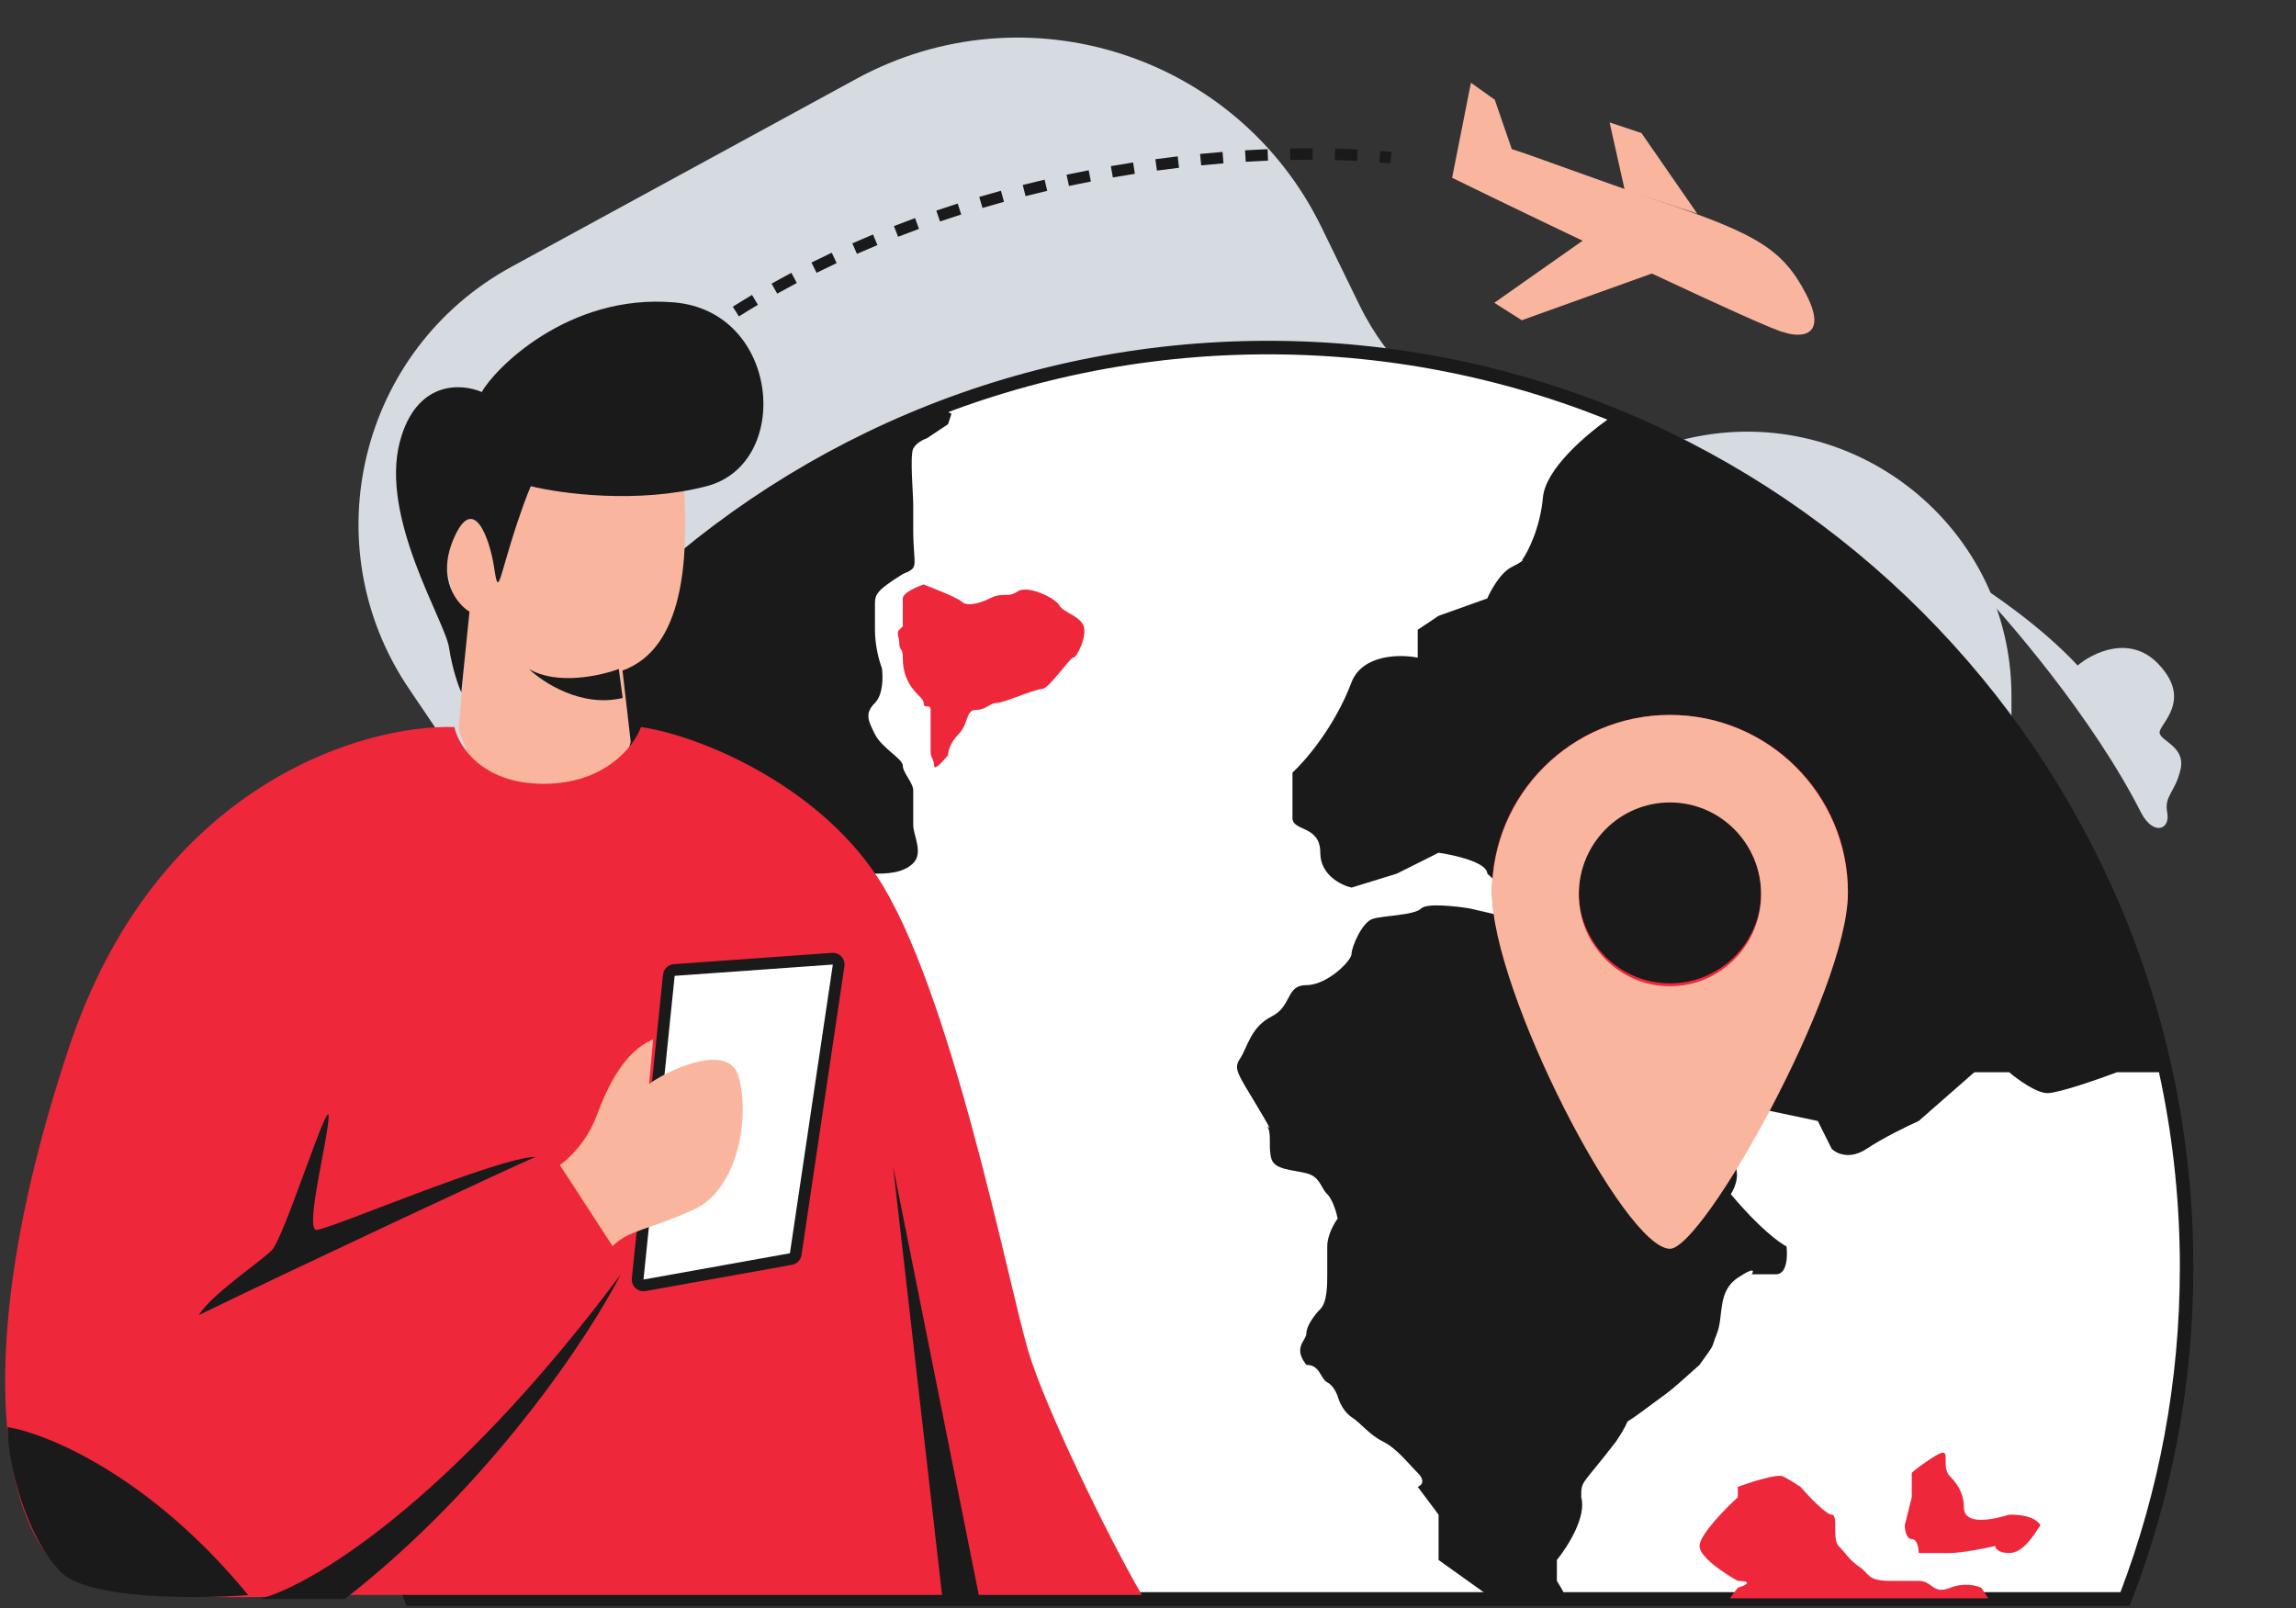
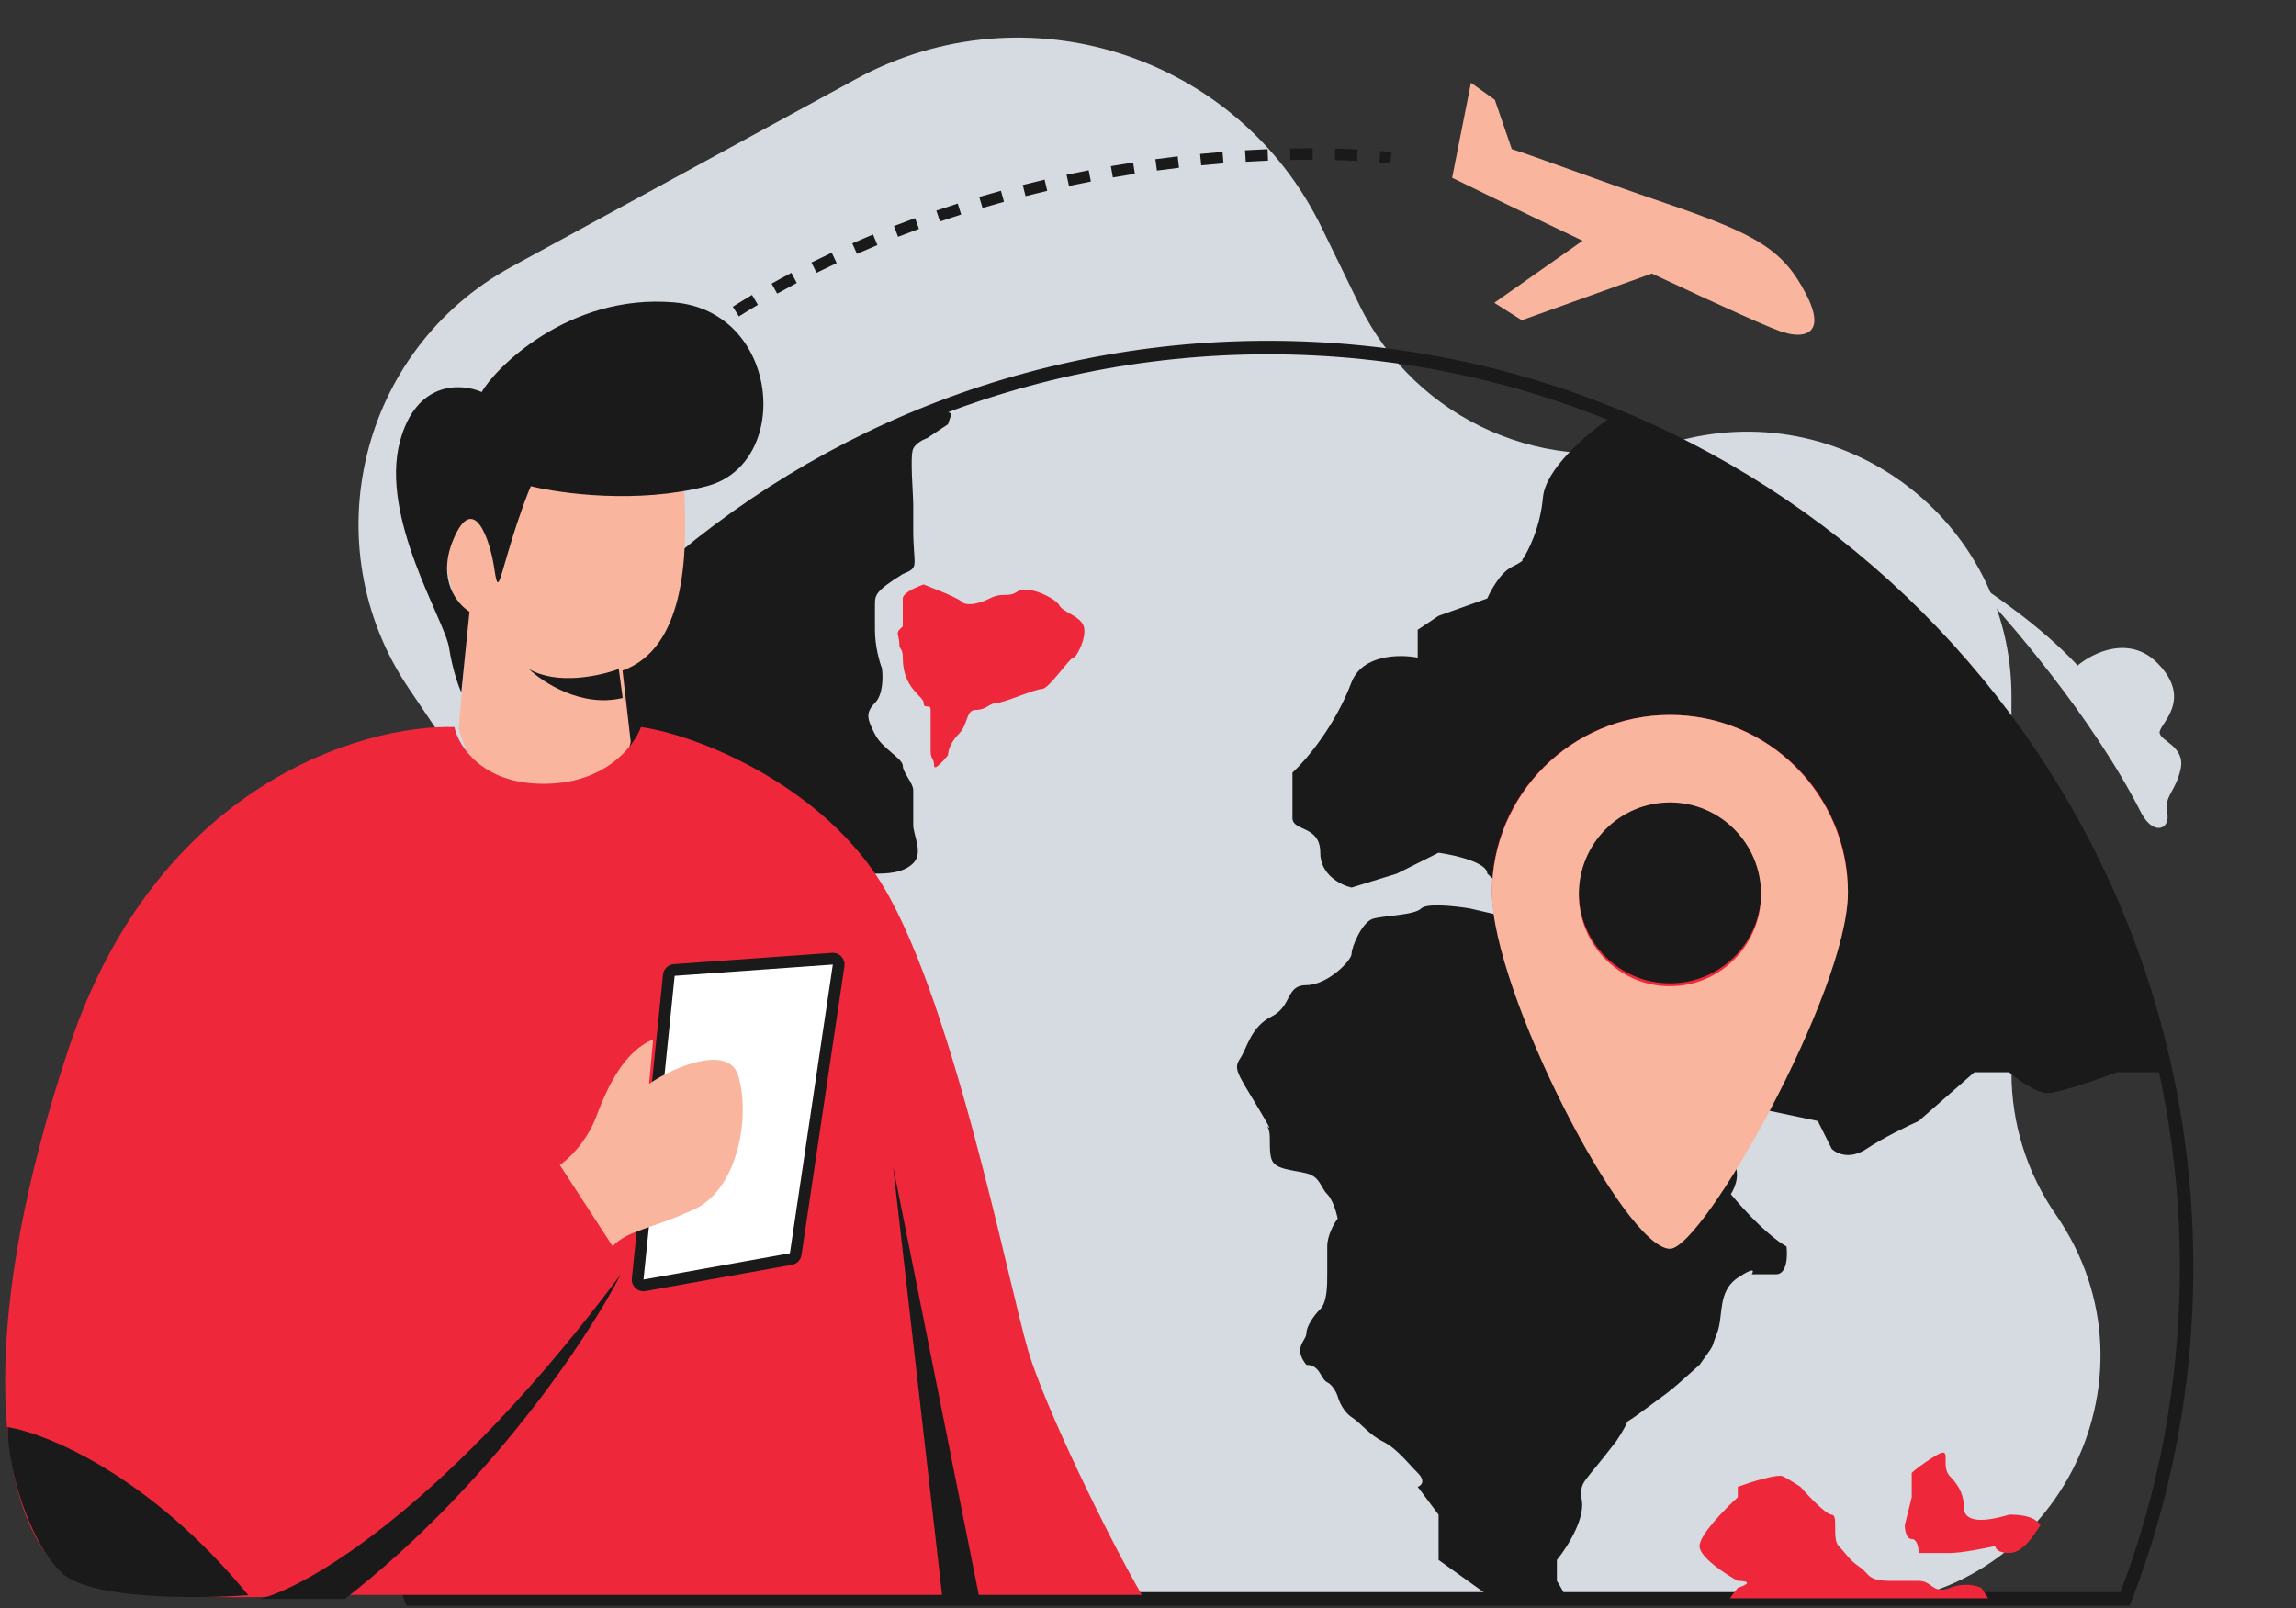
<svg xmlns="http://www.w3.org/2000/svg" width="394" height="276" viewBox="0 0 394 276" fill="none">
  <rect x="0" y="0" width="394" height="276" fill="#333333" stroke="none" />
  <path d="M116.984 275.388H275.55H317.706C352.14 275.388 372.394 236.721 352.776 208.434C347.826 201.296 345.174 192.818 345.174 184.133V119.484C345.174 89.173 316.012 67.384 286.927 75.964C265.664 82.237 242.978 72.24 233.267 52.319L226.786 39.022C212.31 9.324 175.957 -2.28 146.94 13.535L87.791 45.771C61.704 59.989 53.531 93.571 70.169 118.178L81.645 135.149C92.471 151.161 86.851 173.031 69.644 181.845C53.111 190.315 47.149 210.968 56.628 226.939L69.259 248.221C79.254 265.062 97.393 275.388 116.984 275.388Z" fill="#D6DBE1" />
-   <path d="M217.611 59.648C130.561 59.648 59.993 130.317 59.993 217.492C59.993 237.557 63.731 256.747 70.548 274.402H364.674C371.491 256.747 375.229 237.557 375.229 217.492C375.229 130.317 304.661 59.648 217.611 59.648Z" fill="white" />
  <path fill-rule="evenodd" clip-rule="evenodd" d="M217.611 60.809C131.201 60.809 61.153 130.958 61.153 217.492C61.153 237.13 64.76 255.922 71.346 273.241H363.876C370.462 255.922 374.069 237.13 374.069 217.492C374.069 130.958 304.021 60.809 217.611 60.809ZM58.833 217.492C58.833 129.675 129.92 58.486 217.611 58.486C305.302 58.486 376.389 129.675 376.389 217.492C376.389 237.702 372.623 257.034 365.755 274.821L365.469 275.564H69.753L69.466 274.821C62.599 257.034 58.833 237.702 58.833 217.492Z" fill="#1A1A1A" />
  <path d="M261.193 96.119C262.188 94.724 264.298 90.619 264.775 85.357C265.209 80.58 271.91 74.784 276.119 71.818C286.468 74.936 312.777 87.27 335.226 111.665C357.674 136.059 368.859 170.059 371.645 184.01H363.287C360.102 185.206 353.256 187.597 351.346 187.597C349.435 187.597 346.172 185.206 344.778 184.01H338.808L329.255 192.381C327.464 193.178 323.166 195.25 320.3 197.164C317.434 199.077 315.126 197.961 314.329 197.164L311.941 192.381L300.598 189.989V187.597L297.015 184.01H289.851C288.458 184.01 284 182.097 277.313 174.444C272.537 172.052 277.313 170.258 255.223 149.93C255.223 148.017 249.65 146.741 246.864 146.343L239.7 149.93L231.938 152.322C230.147 151.923 226.565 150.169 226.565 146.343C226.565 141.559 221.788 142.755 221.788 140.364V132.591C223.978 130.598 229.072 124.699 231.938 117.046C233.849 112.262 240.297 112.262 243.282 112.86V108.077L246.864 105.686L255.223 102.696C255.82 101.301 257.491 98.272 259.402 97.315C261.312 96.358 261.392 96.119 261.193 96.119Z" fill="#1A1A1A" />
-   <path d="M163.279 71.008L160.89 69.812C151.736 72.801 128.651 83.324 109.546 101.5C90.441 119.676 80.887 136.577 78.498 142.755L79.694 146.343C79.295 147.538 78.14 150.647 76.707 153.517C75.274 156.387 77.304 157.105 78.498 157.105C78.896 158.3 80.05 161.649 81.483 165.475C82.916 169.302 83.275 171.853 83.275 172.65C83.673 173.646 84.707 176.716 85.663 181.021C86.857 186.402 84.469 186.402 83.275 187.597C82.32 188.554 82.877 189.59 83.275 189.989C84.469 191.982 87.454 197.044 89.842 201.349C92.827 206.73 91.633 206.73 92.23 209.122C92.827 211.513 95.813 210.915 98.798 206.73C100.589 204.936 100.589 205.534 101.783 200.153C102.977 194.772 101.783 197.762 101.783 191.783C102.38 189.391 102.38 189.989 104.171 188.793C105.962 187.597 108.35 187.597 108.35 184.01C108.35 180.423 107.753 181.618 108.35 179.825C108.947 178.031 110.738 178.629 114.917 174.444C115.514 172.052 115.514 172.65 117.306 166.671C119.097 160.692 118.5 164.279 123.873 159.496C129.246 154.713 127.455 157.105 128.052 154.713C128.649 152.322 131.634 151.126 135.814 149.93C139.993 148.734 142.978 151.126 144.769 149.93C146.56 148.734 148.352 149.93 150.144 149.93C151.937 149.93 154.921 149.93 156.711 148.136C158.502 146.343 156.711 143.353 156.711 141.559V135.58C156.711 134.385 154.921 132.591 154.921 131.395C154.921 130.199 151.338 128.406 150.144 126.014C148.95 123.622 148.353 122.427 150.144 120.633C151.577 119.198 151.537 116.049 151.338 114.654C150.94 113.658 150.144 110.947 150.144 108.077V103.892C150.144 102.098 150.144 101.5 154.921 98.511C157.906 97.315 156.711 97.315 156.711 90.738V86.553C156.711 84.759 156.114 78.182 156.711 76.987C157.189 76.03 158.502 75.392 159.099 75.193L162.682 72.801L163.279 71.008Z" fill="#1A1A1A" />
+   <path d="M163.279 71.008L160.89 69.812C151.736 72.801 128.651 83.324 109.546 101.5C90.441 119.676 80.887 136.577 78.498 142.755L79.694 146.343C79.295 147.538 78.14 150.647 76.707 153.517C75.274 156.387 77.304 157.105 78.498 157.105C78.896 158.3 80.05 161.649 81.483 165.475C82.916 169.302 83.275 171.853 83.275 172.65C83.673 173.646 84.707 176.716 85.663 181.021C86.857 186.402 84.469 186.402 83.275 187.597C82.32 188.554 82.877 189.59 83.275 189.989C84.469 191.982 87.454 197.044 89.842 201.349C92.827 206.73 91.633 206.73 92.23 209.122C92.827 211.513 95.813 210.915 98.798 206.73C100.589 204.936 100.589 205.534 101.783 200.153C102.977 194.772 101.783 197.762 101.783 191.783C102.38 189.391 102.38 189.989 104.171 188.793C108.35 180.423 107.753 181.618 108.35 179.825C108.947 178.031 110.738 178.629 114.917 174.444C115.514 172.052 115.514 172.65 117.306 166.671C119.097 160.692 118.5 164.279 123.873 159.496C129.246 154.713 127.455 157.105 128.052 154.713C128.649 152.322 131.634 151.126 135.814 149.93C139.993 148.734 142.978 151.126 144.769 149.93C146.56 148.734 148.352 149.93 150.144 149.93C151.937 149.93 154.921 149.93 156.711 148.136C158.502 146.343 156.711 143.353 156.711 141.559V135.58C156.711 134.385 154.921 132.591 154.921 131.395C154.921 130.199 151.338 128.406 150.144 126.014C148.95 123.622 148.353 122.427 150.144 120.633C151.577 119.198 151.537 116.049 151.338 114.654C150.94 113.658 150.144 110.947 150.144 108.077V103.892C150.144 102.098 150.144 101.5 154.921 98.511C157.906 97.315 156.711 97.315 156.711 90.738V86.553C156.711 84.759 156.114 78.182 156.711 76.987C157.189 76.03 158.502 75.392 159.099 75.193L162.682 72.801L163.279 71.008Z" fill="#1A1A1A" />
  <path d="M246.864 267.716C248.257 268.712 251.88 271.303 255.223 273.695C255.567 273.941 255.855 274.177 256.094 274.402H268.855C268.442 273.479 267.891 272.446 267.164 271.303V267.716C268.955 265.523 272.299 260.302 271.343 256.953C271.343 253.964 271.343 255.16 277.313 247.387C280.895 242.006 277.313 245.593 282.09 242.006C286.867 238.419 285.672 239.614 291.643 234.233C294.628 230.048 293.434 231.842 294.628 228.852C295.822 225.863 294.628 221.678 298.21 219.286C301.076 217.373 300.996 218.09 300.598 218.688H304.777C306.688 218.688 306.768 215.499 306.569 213.905C305.374 213.307 301.792 210.676 297.015 204.936C297.812 203.741 298.926 200.871 297.015 198.957C294.627 196.566 295.822 195.968 294.628 195.37C293.434 194.772 289.254 191.185 287.463 187.597C285.672 184.01 285.672 184.01 283.284 184.01C281.374 184.01 280.498 182.416 280.299 181.618C278.11 181.021 273.254 179.466 271.343 178.031C268.955 176.237 271.343 174.444 271.343 172.65C271.343 170.856 267.164 166.671 264.776 166.671C262.388 166.671 262.985 163.682 261.194 163.084C259.761 162.605 259.8 159.297 260 157.703L252.238 155.909C249.85 155.51 244.835 154.952 243.879 155.909C242.685 157.105 237.312 157.105 235.521 157.703C233.73 158.3 231.938 162.486 231.938 163.682C231.938 164.877 227.759 169.063 224.177 169.063C220.595 169.063 221.788 172.65 218.207 174.444C214.625 176.237 214.028 179.825 212.833 181.618C211.639 183.412 212.236 184.01 215.819 189.989C219.401 195.968 217.013 192.381 217.61 193.576C218.207 194.772 217.61 197.164 218.207 198.957C218.804 200.751 221.788 200.751 224.177 201.349C226.566 201.947 226.565 203.741 227.759 204.936C228.715 205.893 229.352 208.125 229.551 209.122C228.954 209.919 227.759 211.992 227.759 213.905V218.688C227.759 220.482 227.759 223.471 226.565 224.667C225.37 225.863 224.177 227.656 224.177 228.852C224.177 230.048 221.788 231.244 224.177 234.233C226.566 234.233 226.565 236.625 227.759 237.223C228.715 237.701 229.352 239.017 229.551 239.614C229.75 240.412 230.506 242.245 231.938 243.202C233.729 244.398 234.924 246.191 237.312 247.387C239.7 248.583 241.491 250.974 243.282 252.768C244.715 254.203 243.879 254.96 243.282 255.16L246.864 259.943V264.128V267.716Z" fill="#1A1A1A" />
  <path d="M109.546 272.499C106.958 271.702 101.783 269.629 101.783 267.716C101.783 265.802 101.784 262.534 101.784 261.139C101.586 259.943 100.949 257.312 99.993 256.356C98.798 255.16 92.83 259.345 95.814 253.366C98.201 248.583 98.798 240.611 98.798 237.223L101.784 231.842C103.574 230.845 107.393 228.852 108.35 228.852C109.307 228.852 110.74 226.062 111.337 224.667V222.873C111.536 221.877 112.77 219.764 116.113 219.286C123.875 218.688 133.427 213.905 136.412 213.905C138.801 213.905 141.388 210.716 142.383 209.122H147.756C150.144 209.122 151.935 207.926 152.533 209.122C153.13 210.317 157.309 211.513 159.1 213.905C160.379 215.613 163.024 217.449 164.567 218.39C164.642 218.159 164.875 218.395 165.07 218.688C164.921 218.603 164.752 218.503 164.567 218.39C164.49 218.63 164.584 219.373 165.07 221.08C166.264 225.265 160.891 225.863 165.667 230.048C170.444 234.233 170.444 231.244 172.235 234.233C172.235 250.377 170.444 253.366 170.444 255.16C170.444 256.953 168.056 255.758 172.235 259.943C176.414 264.128 178.205 264.128 179.399 264.128C180.593 264.128 181.787 262.932 182.384 265.324C182.384 271.303 185.37 271.303 185.37 272.499C185.37 273.549 184.449 272.293 185.033 274.402H112.207L109.546 272.499Z" fill="#1A1A1A" />
  <path d="M154.921 102.696C154.921 101.739 157.309 100.703 158.503 100.304L161.488 101.5C162.483 101.899 164.593 102.816 165.071 103.294C165.668 103.892 167.459 103.892 169.847 102.696C172.235 101.5 172.832 102.696 174.623 101.5C176.414 100.304 181.191 102.696 181.788 103.892C182.385 105.088 185.37 105.686 185.967 107.479C186.564 109.273 184.773 112.86 184.176 112.86C183.579 112.86 179.997 118.241 178.803 118.241C177.608 118.241 172.235 120.633 171.041 120.633C169.847 120.633 169.25 121.829 167.459 121.829C165.668 121.829 166.265 124.22 164.474 126.014C163.041 127.449 162.682 129.003 162.682 129.601C161.886 130.598 160.294 132.352 160.294 131.395C160.294 130.199 159.697 130.199 159.697 129.003V124.22V121.829C159.697 120.633 158.503 121.829 158.503 120.633C158.503 119.437 154.921 118.241 154.921 112.86C154.921 111.067 154.324 111.664 154.324 110.469C154.324 109.273 153.727 108.675 154.324 108.077L154.921 107.479L154.921 102.696Z" fill="#EE273A" />
  <path d="M291.643 265.324C291.643 263.411 296.021 258.947 298.21 256.954V255.16C300.399 254.363 305.016 252.888 305.972 253.366C306.927 253.845 308.36 254.761 308.957 255.16C310.35 256.754 313.375 259.943 314.33 259.943C315.523 259.943 314.33 264.128 315.524 265.324C316.719 266.52 317.315 267.716 319.106 268.912C320.898 270.107 320.3 271.303 324.48 271.303H329.256C331.643 271.303 331.644 273.695 334.629 272.499C337.018 271.542 339.207 272.1 340.003 272.499L341.197 274.293H296.859C297.256 273.717 297.704 273.119 298.21 272.499C301.076 271.542 299.404 271.303 298.21 271.303C296.021 270.107 291.643 267.237 291.643 265.324Z" fill="#EE273A" />
  <path d="M326.868 261.737L328.062 256.954V252.768C328.46 252.37 329.853 251.214 332.241 249.779C335.227 247.985 332.838 251.573 334.629 253.366C336.421 255.16 337.018 256.954 337.018 258.747C337.018 260.541 338.808 261.737 344.779 259.943C345.972 259.943 348.958 259.943 350.152 261.737C348.959 263.531 347.167 266.52 344.779 266.52C342.868 266.52 342.391 265.723 342.391 265.324C340.6 265.723 336.54 266.52 334.629 266.52H329.256C329.256 265.723 329.017 264.128 328.062 264.128C327.107 264.128 326.868 262.534 326.868 261.737Z" fill="#EE273A" />
  <path fill-rule="evenodd" clip-rule="evenodd" d="M286.569 213.325C292.251 213.325 317.107 169.59 317.107 152.905C317.107 136.22 303.435 122.695 286.569 122.695C269.703 122.695 256.03 136.22 256.03 152.905C256.03 169.59 278.757 213.325 286.569 213.325ZM286.57 168.753C295.208 168.753 302.211 161.768 302.211 153.153C302.211 144.537 295.208 137.552 286.57 137.552C277.931 137.552 270.928 144.537 270.928 153.153C270.928 161.768 277.931 168.753 286.57 168.753Z" fill="#EE273A" />
  <path d="M86.394 69.254C70.192 80.711 77.001 101.078 80.054 108.97L78.717 125.074C80.102 130.144 85.126 140.284 94.143 140.284C103.16 140.284 107.293 131.628 108.232 127.3L106.823 115.08C117.39 111.261 118.094 95.986 117.39 83.766C116.553 69.254 100.665 59.163 86.394 69.254Z" fill="#F9B59E" />
  <path d="M93.284 134.514C103.865 134.514 108.83 128.018 109.99 124.77C119.823 126.175 139.847 134.432 150.444 150.325C163.086 169.285 172.919 219.845 176.43 231.783C179.24 241.333 190.086 263.641 195.938 273.706H158.715H53.609C42.936 274.402 19.641 274.68 11.845 270.226C2.1 264.658 -6.949 236.124 11.845 179.751C26.88 134.653 62.194 124.306 77.971 124.77C78.667 128.018 82.704 134.514 93.284 134.514Z" fill="#EE273A" />
  <path d="M153.253 200.183L168.002 273.916H161.681L153.253 200.183Z" fill="#1A1A1A" />
  <path d="M42.594 273.747C25.813 253.298 8.071 246.001 1.297 244.909C1.297 251.463 4.575 263.915 10.475 269.814C15.194 274.533 33.854 274.402 42.594 273.747Z" fill="#1A1A1A" />
-   <path d="M91.894 198.543C87.022 200.631 50.826 217.566 34.12 225.685C36.209 222.205 44.561 216.638 46.65 214.55C48.738 212.462 56.395 188.103 56.395 191.583C56.395 195.063 52.218 211.07 54.306 211.07C56.395 211.07 85.629 198.543 91.894 198.543Z" fill="#1A1A1A" />
  <path d="M106.511 218.726C76.998 258.256 52.914 272.315 44.561 274.402H59.179C84.237 254.916 101.175 229.165 106.511 218.726Z" fill="#1A1A1A" />
  <path d="M114.774 167.368L109.428 219.486C109.36 220.15 109.948 220.695 110.605 220.577L135.728 216.069C136.152 215.993 136.481 215.654 136.545 215.227L143.911 165.68C144.005 165.044 143.486 164.484 142.845 164.529L115.702 166.468C115.216 166.503 114.824 166.882 114.774 167.368Z" fill="white" />
  <path fill-rule="evenodd" clip-rule="evenodd" d="M142.773 163.527C144.056 163.435 145.094 164.555 144.905 165.827L137.539 215.375C137.412 216.228 136.755 216.906 135.905 217.058L110.783 221.567C109.467 221.803 108.292 220.713 108.428 219.383L113.774 167.265C113.874 166.294 114.657 165.535 115.631 165.465L142.773 163.527ZM142.917 165.532L115.774 167.47L110.428 219.588L135.55 215.08L142.917 165.532Z" fill="#1A1A1A" />
  <path d="M80.564 104.977L79.16 118.826C78.693 117.8 77.617 114.825 77.055 111.132C76.353 106.516 65.124 88.821 68.633 75.742C71.441 65.278 79.16 65.74 82.67 67.279C84.775 63.432 97.408 50.353 115.655 51.892C133.902 53.431 136.007 79.588 121.269 83.435C109.479 86.513 96.238 84.718 91.091 83.435C90.624 84.461 89.267 87.897 87.582 93.437C85.477 100.361 85.477 101.9 84.775 97.284C84.073 92.668 81.266 84.205 77.757 92.668C74.95 99.438 78.459 103.695 80.564 104.977Z" fill="#1A1A1A" />
  <path d="M90.76 114.802C95.589 117.645 103.056 115.987 106.185 114.802L106.856 119.778C99.881 121.484 93.219 117.171 90.76 114.802Z" fill="#1A1A1A" />
  <path d="M102.333 191.583C100.662 196.037 97.46 199.007 96.068 199.935L105.117 213.854C107.901 211.07 111.382 211.07 119.038 207.59C126.695 204.11 128.783 191.583 126.695 184.624C125.025 179.056 115.326 183.232 111.382 186.015L112.078 178.36C107.205 180.448 104.421 186.015 102.333 191.583Z" fill="#F9B59E" />
  <path fill-rule="evenodd" clip-rule="evenodd" d="M286.569 214.31C292.251 214.31 317.107 170.099 317.107 153.233C317.107 136.367 303.435 122.695 286.569 122.695C269.703 122.695 256.03 136.367 256.03 153.233C256.03 170.099 278.757 214.31 286.569 214.31ZM286.57 169.254C295.208 169.254 302.211 162.193 302.211 153.484C302.211 144.774 295.208 137.714 286.57 137.714C277.931 137.714 270.928 144.774 270.928 153.484C270.928 162.193 277.931 169.254 286.57 169.254Z" fill="#F9B59E" />
  <path d="M249.188 30.509L252.416 14.198L256.514 17.127L259.421 25.585C262.972 26.679 273.168 30.562 285.79 34.86C301.569 40.232 306.009 42.881 309.943 50.502C313.877 58.123 308.563 57.897 306.14 57.022C303.889 56.793 267.229 39.355 249.188 30.509Z" fill="#F9B59E" />
  <path d="M291.12 44.192L276.711 37.703L256.423 51.965L261.142 54.956L291.12 44.192Z" fill="#F9B59E" />
-   <path d="M276.21 21.014L278.801 32.579L291.257 36.672L281.677 22.826L276.21 21.014Z" fill="#F9B59E" />
  <path fill-rule="evenodd" clip-rule="evenodd" d="M225.25 27.414C224.008 27.412 222.732 27.423 221.426 27.45L221.386 25.48C222.707 25.453 223.997 25.441 225.254 25.444L225.25 27.414ZM232.88 27.614C231.657 27.549 230.386 27.5 229.069 27.466L229.12 25.496C230.453 25.53 231.742 25.581 232.984 25.646L232.88 27.614ZM217.599 27.567C216.347 27.618 215.072 27.683 213.773 27.762L213.654 25.796C214.965 25.716 216.254 25.65 217.518 25.598L217.599 27.567ZM209.95 28.033C208.695 28.134 207.421 28.248 206.131 28.376L205.936 26.416C207.239 26.286 208.525 26.171 209.793 26.069L209.95 28.033ZM238.583 28.047C237.976 27.985 237.351 27.927 236.708 27.873L236.873 25.91C237.527 25.964 238.164 26.023 238.783 26.087L238.583 28.047ZM202.324 28.791C201.073 28.939 199.809 29.1 198.532 29.275L198.264 27.323C199.553 27.146 200.83 26.983 202.093 26.834L202.324 28.791ZM194.746 29.829C193.496 30.024 192.236 30.232 190.967 30.454L190.628 28.513C191.909 28.289 193.181 28.079 194.442 27.882L194.746 29.829ZM187.197 31.149C185.951 31.391 184.698 31.646 183.438 31.915L183.026 29.988C184.299 29.717 185.564 29.459 186.822 29.215L187.197 31.149ZM179.706 32.749C178.472 33.037 177.233 33.339 175.989 33.655L175.504 31.745C176.761 31.426 178.012 31.122 179.258 30.831L179.706 32.749ZM172.286 34.633C171.061 34.97 169.832 35.32 168.6 35.685L168.04 33.796C169.285 33.428 170.526 33.073 171.764 32.733L172.286 34.633ZM164.943 36.809C163.733 37.194 162.522 37.593 161.311 38.007L160.674 36.142C161.899 35.724 163.123 35.321 164.345 34.931L164.943 36.809ZM157.7 39.281C156.505 39.717 155.31 40.168 154.115 40.633L153.4 38.797C154.608 38.327 155.817 37.871 157.025 37.43L157.7 39.281ZM150.569 42.059C149.396 42.546 148.224 43.048 147.054 43.565L146.258 41.763C147.441 41.24 148.627 40.732 149.814 40.24L150.569 42.059ZM143.57 45.152C142.42 45.692 141.272 46.248 140.127 46.818L139.248 45.055C140.406 44.477 141.568 43.915 142.733 43.368L143.57 45.152ZM136.728 48.564C135.604 49.159 134.485 49.769 133.37 50.394L132.406 48.676C133.535 48.042 134.669 47.425 135.807 46.823L136.728 48.564ZM130.056 52.308C128.965 52.957 127.879 53.621 126.799 54.301L125.749 52.634C126.844 51.945 127.944 51.272 129.049 50.614L130.056 52.308ZM123.593 56.38C122.534 57.086 121.483 57.808 120.438 58.546L119.301 56.937C120.36 56.188 121.427 55.457 122.499 54.741L123.593 56.38ZM117.352 60.79C116.335 61.551 115.326 62.328 114.325 63.121L113.102 61.576C114.117 60.772 115.141 59.984 116.172 59.213L117.352 60.79ZM111.361 65.538C110.39 66.353 109.428 67.184 108.474 68.032L107.165 66.56C108.133 65.699 109.109 64.856 110.095 64.029L111.361 65.538ZM105.658 70.61C104.733 71.481 103.818 72.369 102.913 73.274L101.52 71.88C102.439 70.962 103.368 70.061 104.307 69.176L105.658 70.61ZM100.256 76.008C99.819 76.472 99.384 76.94 98.951 77.412L97.498 76.081C97.937 75.602 98.379 75.127 98.823 74.656L100.256 76.008Z" fill="#1A1A1A" />
  <path d="M367.471 139.571C359.203 123.211 344.345 105.955 337.95 99.372C341.615 101.585 350.462 107.651 356.528 114.209C359.104 112.013 365.468 108.875 370.316 113.885C376.375 120.147 370.559 124.225 370.594 125.703C370.628 127.18 375.083 128.061 374.191 132.023C373.299 135.986 371.341 136.524 371.903 139.467C372.464 142.41 369.532 143.435 367.471 139.571Z" fill="#D6DBE1" />
</svg>